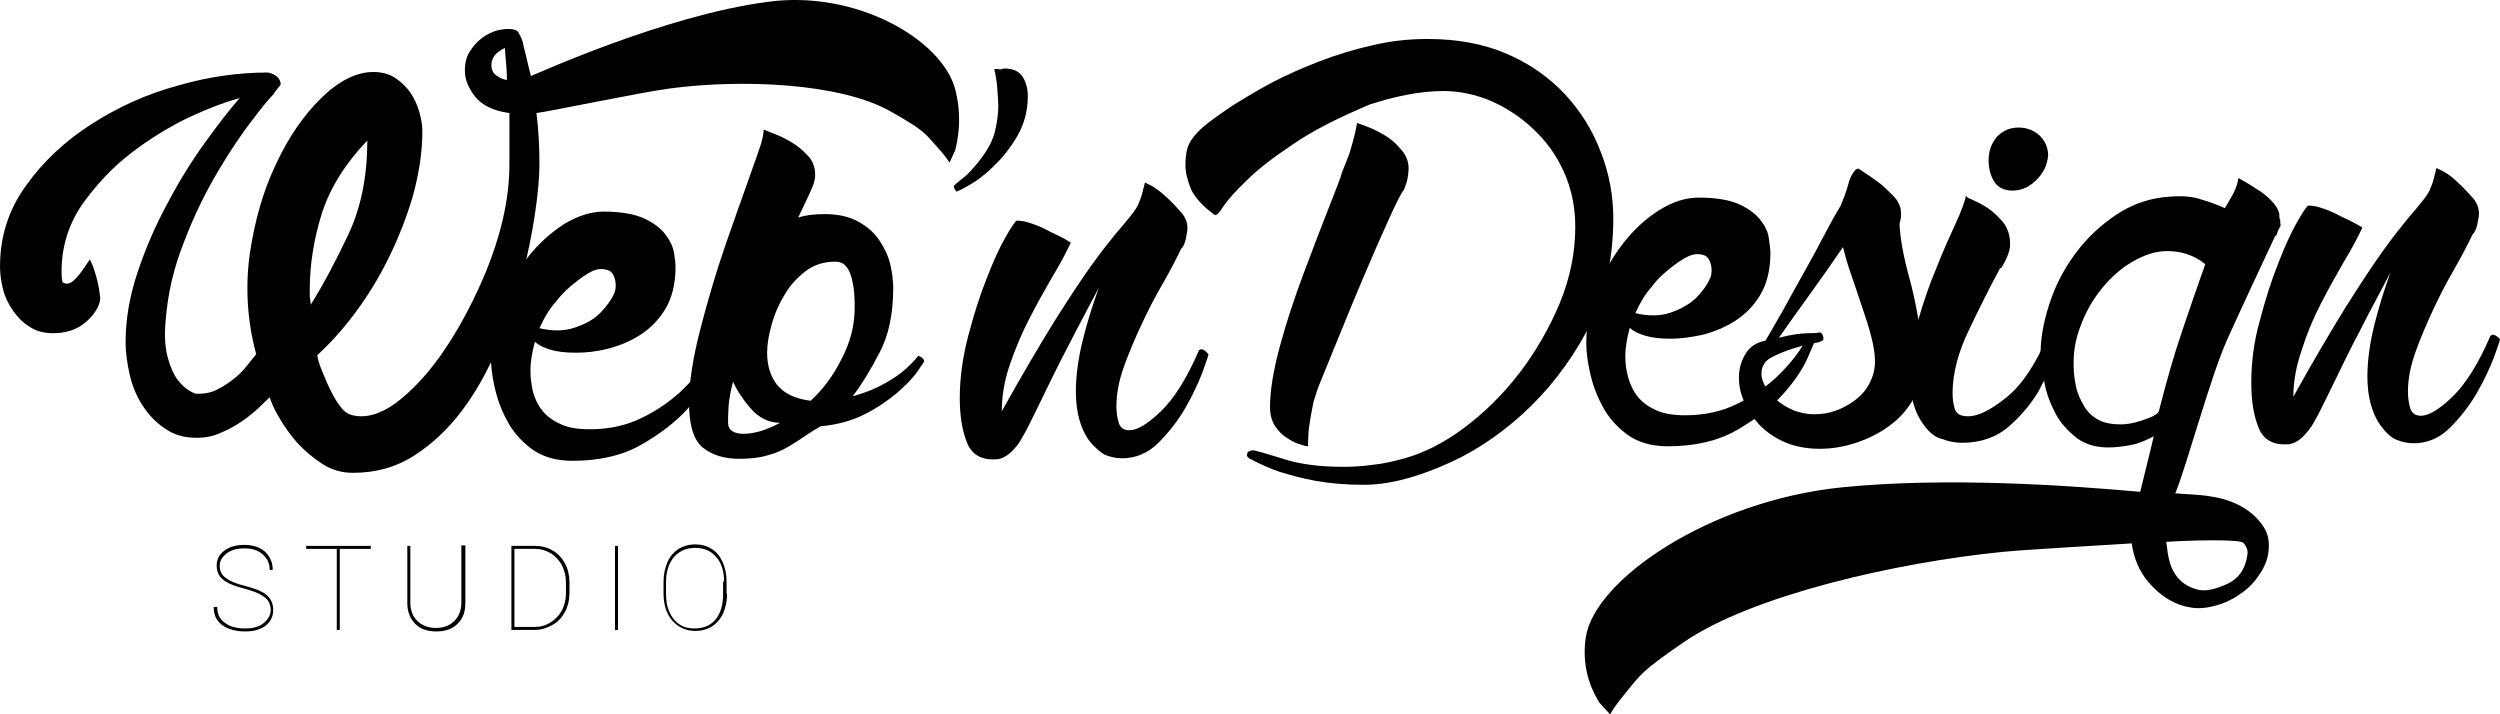
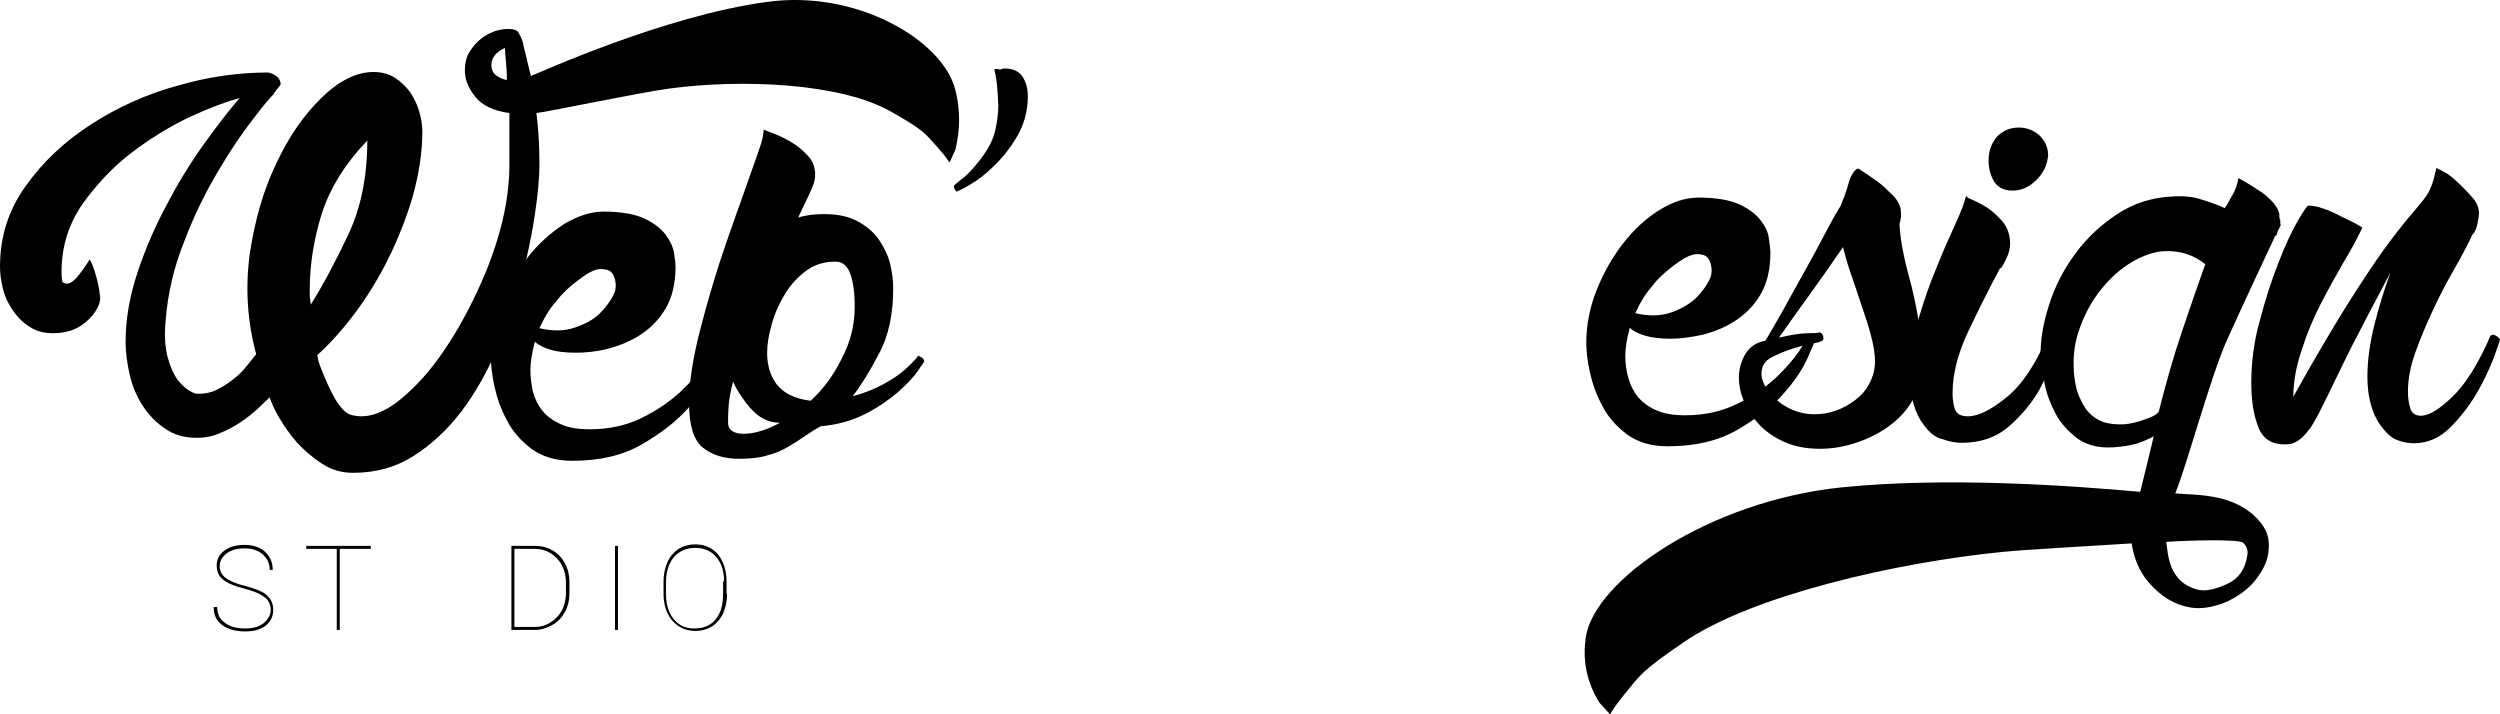
<svg xmlns="http://www.w3.org/2000/svg" version="1.1" id="wndlogo" x="0px" y="0px" width="469.988px" height="134.248px" viewBox="70.771 130.396 469.988 134.248" enable-background="new 70.771 130.396 469.988 134.248" xml:space="preserve">
  <path d="M250.356,147.224c1.411,5.55,0.376,9.784,0,11.383l-1.035,2.258c-0.188,0.188,0.095-0.094-2.257-2.728   c-2.54-2.822-2.54-3.199-8.655-6.679c-9.596-5.55-28.41-6.209-41.769-4.421c-5.645,0.752-22.577,4.327-25.023,4.609   c0.377,2.917,0.564,6.115,0.564,9.596c0,2.446-0.282,5.644-0.847,9.407c-0.564,3.857-1.411,7.902-2.54,12.229   c-1.129,4.327-2.634,8.561-4.515,12.982c-1.882,4.327-4.046,8.278-6.68,11.759c-2.634,3.48-5.645,6.303-9.031,8.466   s-7.149,3.199-11.477,3.199c-2.069,0-4.045-0.564-5.738-1.693c-1.787-1.129-3.293-2.446-4.704-3.951   c-1.316-1.505-2.445-3.104-3.387-4.704c-0.94-1.599-1.505-2.917-1.787-3.857c-0.658,0.658-1.411,1.317-2.258,2.164   c-0.94,0.847-1.976,1.693-3.104,2.446c-1.129,0.753-2.445,1.505-3.856,2.07c-1.411,0.658-2.917,0.94-4.516,0.94   c-2.352,0-4.327-0.564-6.021-1.787c-1.693-1.129-3.104-2.634-4.233-4.421c-1.129-1.788-1.882-3.669-2.352-5.739   c-0.471-2.069-0.753-4.139-0.753-6.021c0-4.328,0.753-8.655,2.258-13.17c1.505-4.515,3.387-8.843,5.645-12.982   c2.163-4.139,4.516-7.902,6.961-11.289c2.446-3.387,4.609-6.209,6.585-8.467c-2.445,0.659-5.55,1.788-9.407,3.575   c-3.763,1.788-7.432,4.045-11.006,6.773c-3.575,2.728-6.586,6.021-9.22,9.689c-2.54,3.763-3.856,7.902-3.856,12.606   c0,0.94,0.094,1.693,0.188,1.976c0.659,0.47,1.411,0.376,2.258-0.471c0.94-0.752,2.822-3.763,2.822-3.763   c0.282,0,1.693,3.763,1.976,6.961c0.188,1.787-1.6,4.045-3.198,5.174c-1.506,1.129-3.387,1.693-5.645,1.693   c-1.693,0-3.198-0.376-4.422-1.223c-1.223-0.752-2.258-1.787-3.104-3.01c-0.846-1.223-1.505-2.54-1.881-4.045   s-0.564-2.917-0.564-4.233c0-5.644,1.6-10.724,4.892-15.24c3.198-4.516,7.338-8.373,12.323-11.571   c4.986-3.199,10.349-5.645,16.275-7.244c5.832-1.693,11.477-2.446,16.933-2.446c1.505,0.376,2.258,1.129,2.352,2.164   c-0.094,0.282-0.376,0.564-0.658,0.94c-0.282,0.376-0.564,0.659-0.658,0.941c-0.659,0.659-1.976,2.164-3.951,4.798   c-1.976,2.54-4.233,5.833-6.491,9.689c-2.352,3.951-4.516,8.278-6.396,13.264c-1.976,4.892-3.104,9.878-3.481,14.864   c-0.282,2.822-0.094,5.08,0.377,6.867c0.47,1.788,1.129,3.198,1.787,4.139c0.753,0.94,1.505,1.693,2.164,2.069   c0.752,0.471,1.223,0.659,1.505,0.659h0.376c1.317,0,2.634-0.282,3.763-0.941c1.129-0.564,2.164-1.317,3.104-2.069   c0.941-0.752,1.693-1.599,2.353-2.446c0.658-0.847,1.223-1.505,1.599-1.976c-1.693-6.209-2.069-12.512-1.223-18.814   c0.94-6.303,2.54-11.947,4.985-17.027c2.353-5.08,5.269-9.219,8.562-12.417c3.292-3.199,6.585-4.798,9.689-4.798   c1.599,0,3.01,0.376,4.139,1.129c1.129,0.752,2.069,1.693,2.822,2.728c0.753,1.129,1.317,2.352,1.693,3.669s0.564,2.54,0.564,3.668   c0,3.951-0.658,7.997-1.787,12.136c-1.224,4.139-2.822,8.184-4.704,11.947c-1.881,3.763-4.045,7.244-6.396,10.348   c-2.353,3.104-4.704,5.645-6.867,7.62c0.094,0.752,0.376,1.693,0.847,2.822c0.47,1.129,0.94,2.352,1.505,3.48   s1.129,2.258,1.881,3.199c0.659,0.941,1.411,1.505,2.07,1.693c2.54,0.752,5.362,0,8.278-2.07c2.916-2.164,5.738-5.08,8.372-8.749   c2.634-3.669,4.986-7.808,7.149-12.417c2.164-4.61,3.669-8.937,4.704-13.17c0.847-3.575,1.317-7.149,1.317-10.724   c0-3.575,0-6.868,0-9.596c-2.917-0.376-5.08-1.411-6.397-3.01c-1.317-1.693-1.976-3.292-1.976-4.892c0-1.505,0.282-2.728,0.94-3.668   c0.564-0.941,1.317-1.788,2.164-2.446c0.847-0.659,1.787-1.129,2.634-1.411c0.941-0.282,1.788-0.376,2.446-0.376   c0.94,0,1.599,0.188,1.881,0.659c0.282,0.47,0.564,1.035,0.847,1.881c0,0.094,0.095,0.659,0.377,1.693   c0.282,0.94,0.564,2.54,1.129,4.609c0.847-0.282,25.117-11.383,44.402-13.923C231.635,128.41,247.91,137.817,250.356,147.224z    M129.002,184.854c0,0.94,0,1.411,0,1.411c0-0.094,0.094,0.376,0.188,1.411c2.353-3.763,4.704-8.184,7.056-13.17   s3.575-10.818,3.575-17.686c-4.14,4.328-6.962,8.843-8.561,13.735C129.754,175.446,129.002,180.149,129.002,184.854z    M163.151,142.615c0,0.846,0.282,1.505,0.94,1.975c0.658,0.471,1.317,0.753,1.976,0.847c0-1.317-0.094-2.54-0.188-3.575   c-0.094-1.035-0.188-1.881-0.188-2.446C163.997,140.168,163.151,141.297,163.151,142.615z" />
  <path d="M411.408,193.508c0.471,0.094,0.658,0.376,0.658,0.659c0,0.094-0.47,1.223-1.411,3.387c-0.94,2.164-2.445,4.421-4.609,6.867   c-2.163,2.446-5.08,4.704-8.654,6.773c-3.575,2.069-7.902,3.104-13.076,3.104c-3.104,0-5.645-0.752-7.714-2.257   c-1.976-1.505-3.575-3.292-4.609-5.362c-1.129-2.07-1.882-4.233-2.353-6.397c-0.47-2.164-0.658-3.951-0.658-5.362   c0-3.48,0.658-6.773,1.976-10.065c1.316-3.293,3.01-6.209,4.985-8.749s4.328-4.704,6.773-6.209c2.54-1.599,4.986-2.352,7.432-2.352   c3.293,0,5.927,0.47,7.714,1.317c1.788,0.847,3.104,1.881,3.951,3.01s1.411,2.258,1.506,3.481c0.188,1.129,0.282,1.976,0.282,2.54   c0,3.198-0.659,5.833-1.882,7.902c-1.223,2.07-2.822,3.669-4.704,4.892c-1.881,1.223-3.95,2.07-6.114,2.634   c-2.164,0.47-4.233,0.752-6.021,0.752c-1.976,0-3.575-0.188-4.798-0.564c-1.317-0.376-2.258-0.847-2.916-1.505   c-0.564,2.069-0.847,3.857-0.847,5.362c0,1.411,0.188,2.728,0.564,4.045c0.376,1.317,0.94,2.54,1.787,3.575s1.976,1.881,3.48,2.54   c1.411,0.659,3.293,0.941,5.456,0.941c3.669,0,6.962-0.753,9.784-2.164c2.916-1.411,5.268-3.104,7.243-4.892   c1.976-1.881,3.387-3.575,4.422-5.08c0.94-1.505,1.505-2.446,1.505-2.634v-0.188h0.188l0.376-0.188c0.094,0,0.188,0,0.282,0.094   C411.22,193.414,411.315,193.508,411.408,193.508z M381.305,184.289c-1.129,1.223-2.163,2.916-3.104,4.986   c2.446,0.564,4.61,0.564,6.585-0.094c1.976-0.659,3.575-1.599,4.798-2.728c1.224-1.223,2.164-2.54,2.729-3.857   c0.564-1.411,0.094-3.857-1.223-4.233c-1.317-0.376-2.54-0.47-5.833,2.069C383.845,181.561,382.434,182.689,381.305,184.289z" />
  <path d="M205.483,196.236c0.471,0.094,0.659,0.376,0.659,0.658c0,0.094-0.471,1.223-1.411,3.387   c-0.941,2.164-2.446,4.421-4.609,6.867c-2.164,2.446-5.08,4.704-8.655,6.773c-3.574,2.069-7.902,3.104-13.076,3.104   c-3.104,0-5.645-0.753-7.714-2.258c-1.976-1.505-3.574-3.292-4.609-5.362c-1.129-2.069-1.882-4.233-2.352-6.397   c-0.471-2.164-0.659-3.951-0.659-5.362c0-3.481,0.659-6.773,1.976-10.066c1.317-3.292,3.011-6.209,4.986-8.843   c1.976-2.54,4.327-4.61,6.773-6.209c2.54-1.505,4.985-2.352,7.432-2.352c3.292,0,5.927,0.471,7.714,1.317s3.104,1.881,3.951,3.01   s1.411,2.258,1.599,3.48c0.188,1.129,0.282,1.976,0.282,2.54c0,3.199-0.658,5.833-1.881,7.902c-1.224,2.069-2.822,3.668-4.704,4.892   c-1.881,1.223-3.951,2.07-6.114,2.634c-2.164,0.564-4.233,0.752-6.021,0.752c-1.976,0-3.575-0.188-4.798-0.564   c-1.224-0.376-2.258-0.847-2.917-1.505c-0.564,2.07-0.847,3.857-0.847,5.362c0,1.411,0.188,2.728,0.471,4.045   c0.376,1.317,0.94,2.54,1.787,3.575c0.847,1.035,1.976,1.881,3.481,2.54c1.411,0.658,3.198,0.94,5.456,0.94   c3.669,0,6.961-0.752,9.783-2.164c2.916-1.411,5.269-3.104,7.244-4.892c1.976-1.881,3.387-3.575,4.421-5.08   c0.94-1.505,1.505-2.446,1.505-2.634v-0.188h0.188l0.376-0.188c0.095,0,0.188,0,0.282,0.094   C205.295,196.236,205.389,196.236,205.483,196.236z M175.285,187.111c-1.129,1.223-2.163,2.917-3.104,4.986   c2.446,0.564,4.61,0.564,6.586-0.094c1.975-0.659,3.574-1.505,4.797-2.728c1.224-1.223,2.164-2.54,2.729-3.857   c0.564-1.411,0.094-3.857-1.223-4.233c-1.317-0.376-2.54-0.564-5.833,2.069C177.825,184.289,176.509,185.512,175.285,187.111z" />
  <path d="M428.06,169.52c0.094,0.564,0.094,1.129,0.094,1.693c-0.094,0.564-0.188,0.94-0.282,1.223   c0.094,2.729,0.753,6.209,1.882,10.348c1.128,4.139,1.975,8.843,2.539,14.111c0.188,2.917-0.188,5.362-1.316,7.62   c-1.129,2.164-2.54,4.045-4.516,5.55c-1.882,1.505-4.045,2.634-6.491,3.48c-2.445,0.847-4.798,1.223-7.056,1.223   c-2.634,0-4.892-0.471-6.772-1.317c-1.882-0.847-3.481-1.976-4.704-3.292c-1.223-1.317-2.164-2.729-2.822-4.328   s-0.94-3.01-0.94-4.421c0-1.693,0.47-3.292,1.316-4.609c0.847-1.317,2.07-2.07,3.669-2.352c1.035-1.693,2.164-3.763,3.481-6.021   c1.223-2.258,2.539-4.61,3.856-6.961c1.317-2.352,2.54-4.61,3.669-6.773s2.164-4.045,3.104-5.55c0.188-0.47,0.471-1.129,0.753-1.881   c0.282-0.847,0.564-1.599,0.752-2.352c0.188-0.752,0.471-1.411,0.847-1.975s0.658-0.847,1.035-0.847   c1.223,0.847,2.445,1.599,3.574,2.446c0.941,0.658,1.788,1.505,2.635,2.352C427.307,167.732,427.778,168.579,428.06,169.52z    M411.784,208.277c1.411,0,2.729-0.188,4.046-0.658c1.316-0.471,2.539-1.129,3.668-1.976s2.07-1.882,2.729-3.199   c0.658-1.223,1.035-2.634,1.035-4.139c0-1.411-0.282-3.01-0.753-4.798c-0.471-1.881-1.129-3.763-1.787-5.738   c-0.659-1.976-1.317-3.951-1.976-5.833s-1.129-3.575-1.505-5.08c-1.976,2.917-4.046,5.833-6.209,8.843   c-2.164,3.01-4.14,5.738-5.833,8.184c2.258-0.564,4.14-0.847,5.645-0.847c1.411,0,2.069-0.094,1.976-0.188   c0.094,0,0.188,0.094,0.376,0.188c0.188,0.188,0.377,0.564,0.377,1.035c0,0.376-0.564,0.659-1.788,0.847   c-1.223,0.188-2.54,0.564-4.045,1.035c-1.505,0.47-2.822,1.035-4.045,1.693c-1.223,0.658-1.787,1.693-1.787,3.104   c0,0.659,0.282,1.505,0.752,2.352c0.564,0.847,1.224,1.693,2.07,2.446s1.881,1.411,3.198,1.976   C409.151,207.995,410.468,208.277,411.784,208.277z" />
  <path d="M432.481,210.347c-1.693-2.164-2.634-5.268-2.634-9.125c0-3.481,0.47-6.961,1.505-10.536s2.164-6.868,3.48-9.972   c1.224-3.104,2.446-5.832,3.575-8.278c1.129-2.446,1.787-4.233,1.976-5.362c-0.094,0.188,0.282,0.564,1.129,0.847   c0.847,0.376,1.787,0.847,2.822,1.505c1.034,0.659,1.976,1.599,2.916,2.634c0.94,1.129,1.411,2.54,1.411,4.233   c0,1.223-0.564,2.728-1.693,4.516h-0.188c-1.976,3.669-3.951,7.62-5.926,11.759c-1.976,4.139-3.011,8.09-3.011,11.759   c0,1.223,0.188,2.258,0.471,3.104c0.376,0.847,1.129,1.223,2.445,1.223c1.976,0,4.327-1.223,7.244-3.575   c2.916-2.352,5.456-6.209,7.714-11.477l0.376-0.188c0.471,0,0.847,0.188,1.223,0.47l0.377,0.376c0-0.094-0.282,0.847-0.753,2.822   c-0.564,1.976-1.505,4.233-2.822,6.679c-1.411,2.446-3.292,4.704-5.645,6.773c-2.352,2.07-5.361,3.104-8.843,3.104   c-1.129,0-2.352-0.188-3.574-0.659C434.645,212.699,433.516,211.758,432.481,210.347z M455.246,161.899   c-0.564,1.223-1.411,2.258-2.54,3.104s-2.352,1.223-3.574,1.223c-1.6,0-2.729-0.564-3.481-1.693   c-0.658-1.129-1.034-2.446-1.034-3.951c0-1.881,0.564-3.292,1.599-4.516c1.129-1.129,2.446-1.693,4.046-1.693   c1.599,0,2.916,0.564,3.95,1.505c1.035,1.035,1.6,2.258,1.6,3.763C455.717,160.488,455.529,161.241,455.246,161.899z" />
  <path d="M518.276,210.347c-1.6-2.258-2.446-5.362-2.446-9.125c0-3.104,0.471-6.397,1.317-9.784s1.881-6.679,3.01-9.784   c-1.034,1.976-2.163,4.045-3.387,6.397c-1.223,2.258-2.352,4.609-3.574,6.867c-1.129,2.258-2.258,4.516-3.293,6.679   c-1.034,2.164-1.976,4.045-2.728,5.55c-0.659,1.411-1.317,2.446-1.788,3.293c-0.564,0.847-1.129,1.505-1.881,2.257   c-0.753,0.659-1.6,1.129-2.54,1.223c-2.729,0.188-4.609-0.752-5.551-3.01c-0.94-2.258-1.411-5.08-1.411-8.561   c0-3.763,0.471-7.714,1.6-11.665c1.035-3.951,2.164-7.526,3.48-10.819c1.224-3.198,2.446-5.832,3.575-7.808s1.882-3.011,2.069-3.011   c0.847,0,1.787,0.188,2.822,0.564c1.129,0.376,2.164,0.847,3.387,1.505c1.223,0.564,2.634,1.223,3.951,2.07   c-0.94,1.976-2.069,4.139-3.575,6.585c-1.411,2.446-2.822,4.986-4.233,7.714c-1.41,2.728-2.634,5.645-3.574,8.655   c-1.035,3.01-1.6,5.927-1.6,8.843c3.764-6.773,7.056-12.324,9.784-16.745c2.728-4.327,5.08-7.902,6.961-10.536   c1.882-2.634,3.48-4.609,4.609-6.021c1.224-1.411,2.164-2.54,2.917-3.481c0.752-0.94,1.316-1.787,1.599-2.634   c0.377-0.847,0.659-1.976,1.035-3.575c0.094,0,0.564,0.282,1.505,0.752c0.847,0.471,1.787,1.223,2.634,2.07   c0.941,0.847,1.788,1.787,2.635,2.728c0.847,0.94,1.223,1.976,1.223,3.01c0,0.376-0.094,0.941-0.282,1.881   c-0.188,0.941-0.471,1.6-0.94,2.07c-0.941,1.976-2.07,4.139-3.481,6.585s-2.728,4.986-3.951,7.62   c-1.223,2.634-2.352,5.268-3.292,7.902c-0.94,2.634-1.411,5.08-1.411,7.432c0,1.223,0.188,2.352,0.471,3.199s0.94,1.317,1.975,1.317   c1.506,0,3.481-1.223,5.927-3.575c2.446-2.352,4.893-6.209,7.149-11.477l0.377-0.188c0.376,0,0.658,0.188,1.034,0.47l0.377,0.376   c0,0.188-0.377,1.317-1.129,3.387c-0.753,1.976-1.788,4.233-3.198,6.679c-1.411,2.446-3.104,4.609-5.08,6.585   s-4.328,2.917-6.773,2.917c-1.035,0-2.164-0.188-3.293-0.659C520.345,212.699,519.31,211.758,518.276,210.347z" />
-   <path d="M275.473,213.169c-1.599-2.258-2.445-5.362-2.445-9.125c0-3.104,0.47-6.396,1.316-9.783s1.882-6.679,3.011-9.784   c-1.035,1.976-2.164,4.045-3.387,6.397c-1.223,2.258-2.352,4.609-3.574,6.867c-1.129,2.258-2.258,4.516-3.293,6.679   s-1.976,4.045-2.729,5.55c-0.658,1.411-1.316,2.446-1.787,3.292c-0.47,0.847-1.129,1.505-1.881,2.258   c-0.753,0.659-1.6,1.129-2.54,1.223c-2.729,0.188-4.61-0.753-5.551-3.01c-0.94-2.258-1.411-5.08-1.411-8.561   c0-3.763,0.564-7.714,1.6-11.665c1.034-3.951,2.163-7.525,3.48-10.818c1.223-3.198,2.446-5.833,3.575-7.808   c1.129-1.976,1.881-3.011,2.069-3.011c0.847,0,1.787,0.188,2.822,0.564c1.129,0.376,2.258,0.847,3.387,1.505   c1.223,0.564,2.634,1.223,3.951,2.07c-0.941,1.975-2.07,4.139-3.575,6.585c-1.411,2.446-2.822,4.986-4.233,7.714   s-2.634,5.645-3.669,8.655c-1.034,3.01-1.505,5.926-1.505,8.749c3.763-6.773,7.056-12.323,9.783-16.745   c2.729-4.328,5.08-7.902,6.962-10.537c1.881-2.634,3.48-4.609,4.609-6.021c1.223-1.411,2.164-2.54,2.916-3.48   c0.753-0.941,1.317-1.788,1.6-2.634c0.376-0.847,0.658-1.976,1.035-3.575c0.094,0,0.564,0.282,1.505,0.752   c0.847,0.564,1.787,1.223,2.634,2.07c0.94,0.847,1.787,1.787,2.634,2.728s1.224,1.976,1.224,3.01c0,0.376-0.095,0.941-0.282,1.882   c-0.188,0.94-0.471,1.599-0.941,2.069c-0.94,1.976-2.069,4.139-3.48,6.585c-1.411,2.446-2.729,4.986-3.951,7.62   c-1.223,2.634-2.352,5.268-3.292,7.902c-0.941,2.634-1.411,5.08-1.411,7.432c0,1.223,0.188,2.352,0.47,3.198   s0.941,1.317,1.976,1.317c1.506,0,3.48-1.223,5.927-3.575c2.446-2.352,4.892-6.208,7.149-11.477l0.377-0.188   c0.376,0,0.658,0.188,1.034,0.564l0.376,0.376c0,0.188-0.376,1.317-1.129,3.387c-0.752,1.976-1.787,4.233-3.198,6.679   c-1.411,2.446-3.104,4.609-5.08,6.585s-4.327,2.916-6.772,2.916c-1.035,0-2.164-0.188-3.293-0.658   C277.637,215.427,276.508,214.486,275.473,213.169z" />
  <path d="M244.147,197.647c0.188,0.188,0.377,0.47,0.377,0.658c0,0.094-0.471,0.753-1.317,1.976c-0.847,1.223-2.164,2.54-3.763,3.951   c-1.693,1.411-3.669,2.822-6.115,4.045c-2.445,1.223-5.174,1.976-8.278,2.258c-1.034,0.564-2.069,1.223-3.01,1.881   c-0.941,0.659-1.976,1.317-3.104,1.976c-1.129,0.659-2.353,1.223-3.857,1.599c-1.505,0.471-3.292,0.659-5.362,0.659   c-2.728,0-4.985-0.659-6.773-2.07c-1.787-1.411-2.634-4.233-2.634-8.466c0-3.951,0.753-8.561,2.164-14.017   c1.411-5.456,3.01-10.818,4.798-15.992c1.787-5.174,6.303-17.686,6.585-18.721c0.282-1.035,0.471-1.881,0.471-2.634   c0.188,0.094,0.846,0.376,1.881,0.752c1.035,0.376,2.164,0.941,3.293,1.599c1.129,0.659,2.163,1.505,3.104,2.54   c0.94,0.941,1.411,2.164,1.411,3.575c0,1.599-0.564,2.54-3.199,8.09c1.411-0.47,3.011-0.658,4.986-0.658   c2.54,0,4.609,0.47,6.303,1.411c1.693,0.94,3.011,2.069,3.951,3.48s1.693,2.917,2.069,4.516s0.564,3.104,0.564,4.516   c0,4.797-0.847,8.937-2.634,12.229c-1.693,3.292-3.387,6.021-4.986,8.09c2.446-0.658,4.422-1.505,5.927-2.352   s2.822-1.693,3.763-2.54c0.941-0.847,1.882-1.693,2.635-2.728L244.147,197.647z M207.647,210.065   c0.094,1.223,1.129,1.881,2.916,1.881c1.976,0,4.233-0.659,6.867-2.069c-2.163,0-4.045-0.941-5.644-2.822   c-1.6-1.882-2.635-3.575-3.199-4.892c-0.47,1.693-0.752,3.292-0.847,4.61C207.647,207.995,207.647,209.124,207.647,210.065z    M223.169,205.737c2.163-1.976,4.139-4.515,5.738-7.714c1.693-3.198,2.54-6.397,2.54-9.784c0-1.975-0.095-3.48-0.377-4.704   c-0.188-1.129-0.564-1.976-0.847-2.54c-0.376-0.564-0.752-0.94-1.129-1.129c-0.376-0.188-0.847-0.282-1.316-0.282   c-2.069,0-3.951,0.564-5.551,1.788c-1.599,1.223-2.916,2.634-3.951,4.421c-1.034,1.693-1.881,3.575-2.445,5.645   c-0.564,1.976-0.847,3.763-0.847,5.268c0,2.258,0.564,4.327,1.787,5.926C218.089,204.326,220.158,205.361,223.169,205.737z" />
-   <path d="M299.18,170.836c-2.258-1.599-3.763-3.292-4.516-4.892c-0.658-1.693-1.035-3.104-1.035-4.421   c0-1.129,0.095-2.164,0.282-2.917c0.188-0.847,0.564-1.599,1.224-2.446c0.658-0.847,1.505-1.693,2.728-2.634   c1.223-0.94,2.916-2.164,5.08-3.575c1.976-1.223,4.327-2.634,6.961-4.045c2.729-1.411,5.645-2.729,8.843-3.951   c3.199-1.223,6.491-2.258,9.878-3.01c3.48-0.847,6.961-1.223,10.536-1.223c5.645,0,10.63,0.941,14.958,2.822   c4.327,1.881,7.901,4.421,10.912,7.62c2.916,3.198,5.174,6.773,6.679,10.818c1.6,4.045,2.353,8.278,2.353,12.512   c0,7.902-1.693,14.958-4.986,21.166c-3.292,6.115-7.432,11.383-12.229,15.71c-4.798,4.327-9.972,7.62-15.334,9.784   c-5.362,2.258-10.159,3.387-14.299,3.387c-3.48,0-6.491-0.282-9.125-0.753c-2.634-0.47-4.892-1.129-6.773-1.693   c-1.881-0.658-3.574-1.411-5.362-2.352c-0.094,0-0.188-0.094-0.376-0.188c-0.188-0.188-0.376-0.376-0.376-0.47   c0-0.47,0.094-0.752,0.376-0.847c0.188-0.094,0.471-0.188,0.658-0.188c0.564,0,2.353,0.564,5.456,1.505   c3.011,1.035,6.868,1.6,11.478,1.6c1.787,0,3.763-0.094,5.645-0.376c1.976-0.188,3.951-0.659,6.021-1.223   c3.669-1.035,7.432-2.916,11.194-5.738s7.244-6.209,10.349-10.254c3.104-4.045,5.644-8.467,7.619-13.17   c1.976-4.798,2.917-9.596,2.917-14.394c0-3.763-0.753-7.244-2.164-10.348c-1.411-3.104-3.293-5.739-5.738-7.997   c-2.352-2.258-4.986-3.951-7.902-5.268c-2.916-1.223-5.927-1.881-9.031-1.881c-2.258,0-4.703,0.282-7.055,0.752   c-2.446,0.471-4.704,1.129-6.773,1.788c-6.021,2.54-10.818,4.986-14.487,7.526c-3.669,2.446-6.585,4.704-8.655,6.773   c-2.069,1.976-3.48,3.575-4.327,4.798C300.12,170.272,299.556,170.836,299.18,170.836z M316.677,214.298   c-0.188,0-0.753-0.094-1.505-0.376c-0.753-0.188-1.506-0.564-2.353-1.129c-0.847-0.47-1.599-1.223-2.257-2.164   c-0.659-0.941-1.035-2.164-1.035-3.763c0-3.104,0.658-6.961,1.882-11.477c1.223-4.516,2.728-9.031,4.421-13.547   c1.693-4.515,3.198-8.466,4.609-12.041s2.353-5.927,2.635-7.056c0.47-1.129,0.94-2.352,1.41-3.575   c0.659-2.164,1.129-4.045,1.411-5.645c0.377,0.094,1.035,0.376,2.07,0.753c1.034,0.376,2.069,0.94,3.198,1.599   c1.129,0.658,2.069,1.505,3.011,2.634c0.94,1.035,1.411,2.258,1.411,3.575c0,0.564-0.095,1.223-0.188,1.787   c-0.095,0.659-0.376,1.317-0.659,2.164c-0.563,0.659-1.505,2.54-2.821,5.457c-1.317,2.916-2.822,6.303-4.422,10.065   c-1.6,3.763-3.198,7.62-4.798,11.571c-1.599,3.951-2.916,7.149-3.951,9.689c-0.376,0.94-0.658,1.976-1.034,3.104   c-0.188,1.035-0.471,2.258-0.659,3.575C316.771,210.912,316.677,212.511,316.677,214.298z" />
  <path d="M258.54,143.461c0.188,0,0.471,0,0.564-0.094c0.188-0.094,0.376-0.094,0.564-0.094c1.6,0,2.728,0.564,3.387,1.599   c0.658,1.129,0.94,2.258,0.94,3.575c0,2.728-0.658,5.268-1.976,7.525c-1.316,2.258-2.822,4.14-4.421,5.645   c-1.6,1.599-3.104,2.728-4.61,3.575c-1.411,0.847-2.258,1.223-2.54,1.223c0.188,0.094,0.188,0.094,0-0.188   c-0.188-0.188-0.376-0.564-0.376-0.847c0.095-0.188,0.658-0.659,1.6-1.411c0.94-0.659,2.069-1.881,3.387-3.575   c1.505-1.976,2.445-3.763,2.822-5.55c0.376-1.693,0.564-3.199,0.564-4.516c0-0.941-0.095-1.976-0.188-3.292   c-0.094-1.223-0.282-2.446-0.564-3.669h0.847V143.461z" />
  <path d="M499.555,172.718c-0.094-0.094-0.094-0.282-0.094-0.564c0-0.188,0-0.47-0.095-0.564c-0.094-0.188-0.094-0.376-0.094-0.564   v-0.376c-0.188-0.941-0.753-1.788-1.6-2.634s-1.693-1.505-2.634-2.069c-1.035-0.659-2.164-1.411-3.48-2.07   c-0.095,1.035-0.471,1.976-0.941,2.917c-0.564,0.94-1.034,1.881-1.599,2.728c-1.224-0.564-2.729-1.129-4.327-1.6   c-1.6-0.564-3.575-0.752-5.833-0.564c-3.669,0.188-7.056,1.317-10.065,3.293c-3.011,1.976-5.645,4.421-7.809,7.337   c-2.163,2.917-3.856,6.115-4.985,9.689c-1.129,3.481-1.693,6.773-1.6,9.878c0.094,1.411,0.376,3.01,0.753,4.986   c0.376,1.976,1.129,3.857,2.069,5.645c0.94,1.787,2.352,3.292,4.045,4.609c1.693,1.223,3.951,1.881,6.773,1.693   c1.693-0.094,3.198-0.376,4.327-0.659c1.129-0.376,2.258-0.847,3.293-1.411c-0.094,0.564-2.54,10.442-2.54,10.442   c-13.547-1.223-36.5-2.822-56.067-0.847c-24.93,2.54-46.566,17.403-48.166,28.222c-0.94,6.397,1.6,10.63,2.54,12.229l1.976,2.164   c0.282,0.094-0.188-0.094,2.729-3.669c3.104-3.763,3.011-4.233,11.101-9.783c12.794-8.843,40.075-15.052,60.019-17.027   c4.892-0.47,15.521-1.035,24.271-1.599c0.377,2.728,1.411,5.268,3.198,7.337c2.258,2.634,4.893,4.233,7.809,4.704   c1.6,0.282,3.198,0.094,4.892-0.376s3.198-1.223,4.516-2.164c1.411-0.941,2.54-2.07,3.48-3.481c0.94-1.317,1.6-2.822,1.787-4.233   c0.282-1.976,0-3.575-0.94-4.986s-3.574-4.704-9.972-5.644c-2.258-0.376-4.421-0.376-6.585-0.564   c2.164-5.174,6.679-22.201,9.878-29.163c3.198-7.056,6.209-13.453,8.937-19.285h0.188c0.188-0.658,0.376-1.129,0.564-1.411   c0.094-0.188,0.188-0.376,0.188-0.47C499.649,172.812,499.555,172.718,499.555,172.718z M492.499,232.454   c0.658,0.659,0.94,1.505,0.753,2.352c-0.377,2.634-1.693,4.421-3.764,5.362c-2.069,0.941-3.856,1.411-5.361,1.129   c-5.927-1.411-5.739-7.055-6.115-9.031C482.057,231.984,491.841,231.702,492.499,232.454z M481.023,192.567   c-1.6,4.704-3.011,9.689-4.327,14.863c0,0.564-0.753,1.129-2.353,1.693c-1.505,0.564-2.916,0.941-4.233,1.035   c-1.976,0.094-3.574-0.188-4.703-0.753c-1.223-0.658-2.164-1.505-2.822-2.634s-1.223-2.258-1.505-3.575   c-0.282-1.317-0.471-2.634-0.471-3.857c-0.094-2.54,0.282-5.08,1.317-7.714c0.94-2.54,2.258-4.892,3.951-6.961   c1.692-2.069,3.574-3.763,5.644-4.986c2.07-1.223,4.14-1.976,6.209-2.069c2.916-0.094,5.362,0.658,7.62,2.446   C484.032,183.725,482.621,187.864,481.023,192.567z" />
  <path d="M121.664,245.06c0-0.659-0.188-1.223-0.471-1.693s-0.847-0.847-1.505-1.223c-0.658-0.376-1.693-0.752-3.104-1.129   c-1.411-0.376-2.446-0.752-3.104-1.129c-0.658-0.376-1.223-0.847-1.505-1.317s-0.471-1.129-0.471-1.881   c0-1.129,0.471-2.069,1.505-2.822c1.035-0.752,2.258-1.035,3.764-1.035c1.034,0,1.976,0.188,2.728,0.564   c0.847,0.376,1.411,0.941,1.882,1.693c0.47,0.752,0.658,1.505,0.658,2.446h-0.564c0-1.223-0.471-2.164-1.317-2.916   c-0.846-0.753-1.975-1.129-3.386-1.129s-2.54,0.282-3.387,0.94c-0.847,0.659-1.317,1.411-1.317,2.352   c0,0.94,0.376,1.693,1.129,2.257c0.753,0.564,1.976,1.129,3.669,1.505c1.693,0.47,3.01,0.941,3.763,1.505   c1.035,0.752,1.505,1.787,1.505,3.01c0,0.752-0.188,1.505-0.658,2.164c-0.471,0.659-1.129,1.129-1.881,1.411   c-0.847,0.376-1.788,0.47-2.822,0.47c-1.129,0-2.164-0.188-3.104-0.564c-0.941-0.376-1.6-0.94-2.07-1.599   c-0.47-0.659-0.658-1.505-0.658-2.446h0.658c0,1.317,0.471,2.352,1.506,3.01c0.94,0.752,2.258,1.035,3.763,1.035   c1.411,0,2.54-0.282,3.387-0.94C121.194,246.847,121.664,246.001,121.664,245.06z" />
  <path d="M140.385,233.583h-5.739v15.24h-0.564v-15.24h-5.738v-0.564h12.136v0.564H140.385z" />
-   <path d="M158.258,233.019v10.725c0,1.693-0.47,3.01-1.505,3.951c-0.94,0.941-2.258,1.411-3.951,1.411s-3.01-0.47-3.951-1.411   c-0.94-0.94-1.505-2.257-1.505-3.857v-10.818h0.564v10.63c0,1.505,0.471,2.634,1.317,3.48s2.069,1.317,3.48,1.317   c1.505,0,2.634-0.471,3.48-1.317c0.847-0.846,1.317-1.975,1.317-3.48v-10.724h0.752V233.019z" />
  <path d="M166.913,248.823v-15.804h4.421c1.224,0,2.353,0.282,3.293,0.847c1.035,0.564,1.787,1.411,2.352,2.446   c0.564,1.035,0.847,2.258,0.847,3.481v2.069c0,1.317-0.282,2.54-0.847,3.575c-0.564,1.035-1.316,1.881-2.352,2.446   s-2.069,0.94-3.293,0.94H166.913z M167.478,233.583v14.675h3.763c1.129,0,2.164-0.282,3.011-0.847   c0.94-0.564,1.599-1.317,2.163-2.257c0.471-0.941,0.753-2.07,0.753-3.199v-2.07c0-1.223-0.282-2.257-0.753-3.198   c-0.47-0.941-1.223-1.693-2.069-2.258c-0.94-0.564-1.882-0.847-3.011-0.847H167.478L167.478,233.583z" />
  <path d="M186.95,248.823h-0.564v-15.804h0.564V248.823z" />
  <path d="M207.458,242.05c0,1.411-0.282,2.54-0.752,3.668c-0.471,1.035-1.224,1.882-2.07,2.446c-0.94,0.564-1.976,0.846-3.104,0.846   c-1.788,0-3.199-0.658-4.328-1.881c-1.129-1.317-1.693-3.01-1.693-5.174v-2.258c0-1.411,0.282-2.54,0.753-3.669   c0.471-1.035,1.223-1.881,2.069-2.446c0.941-0.564,1.976-0.847,3.104-0.847c1.223,0,2.258,0.282,3.104,0.847   c0.94,0.564,1.6,1.411,2.069,2.446c0.471,1.035,0.753,2.258,0.753,3.669v2.352H207.458z M206.894,239.698   c0-1.881-0.47-3.48-1.505-4.609c-0.94-1.129-2.258-1.693-3.951-1.693c-1.599,0-2.916,0.564-3.951,1.693   c-0.94,1.129-1.505,2.728-1.505,4.704v2.352c0,1.223,0.188,2.352,0.658,3.387c0.471,0.941,1.035,1.693,1.882,2.258   s1.787,0.752,2.822,0.752c1.693,0,3.01-0.564,3.951-1.693c0.94-1.129,1.411-2.729,1.411-4.704v-2.446H206.894z" />
</svg>